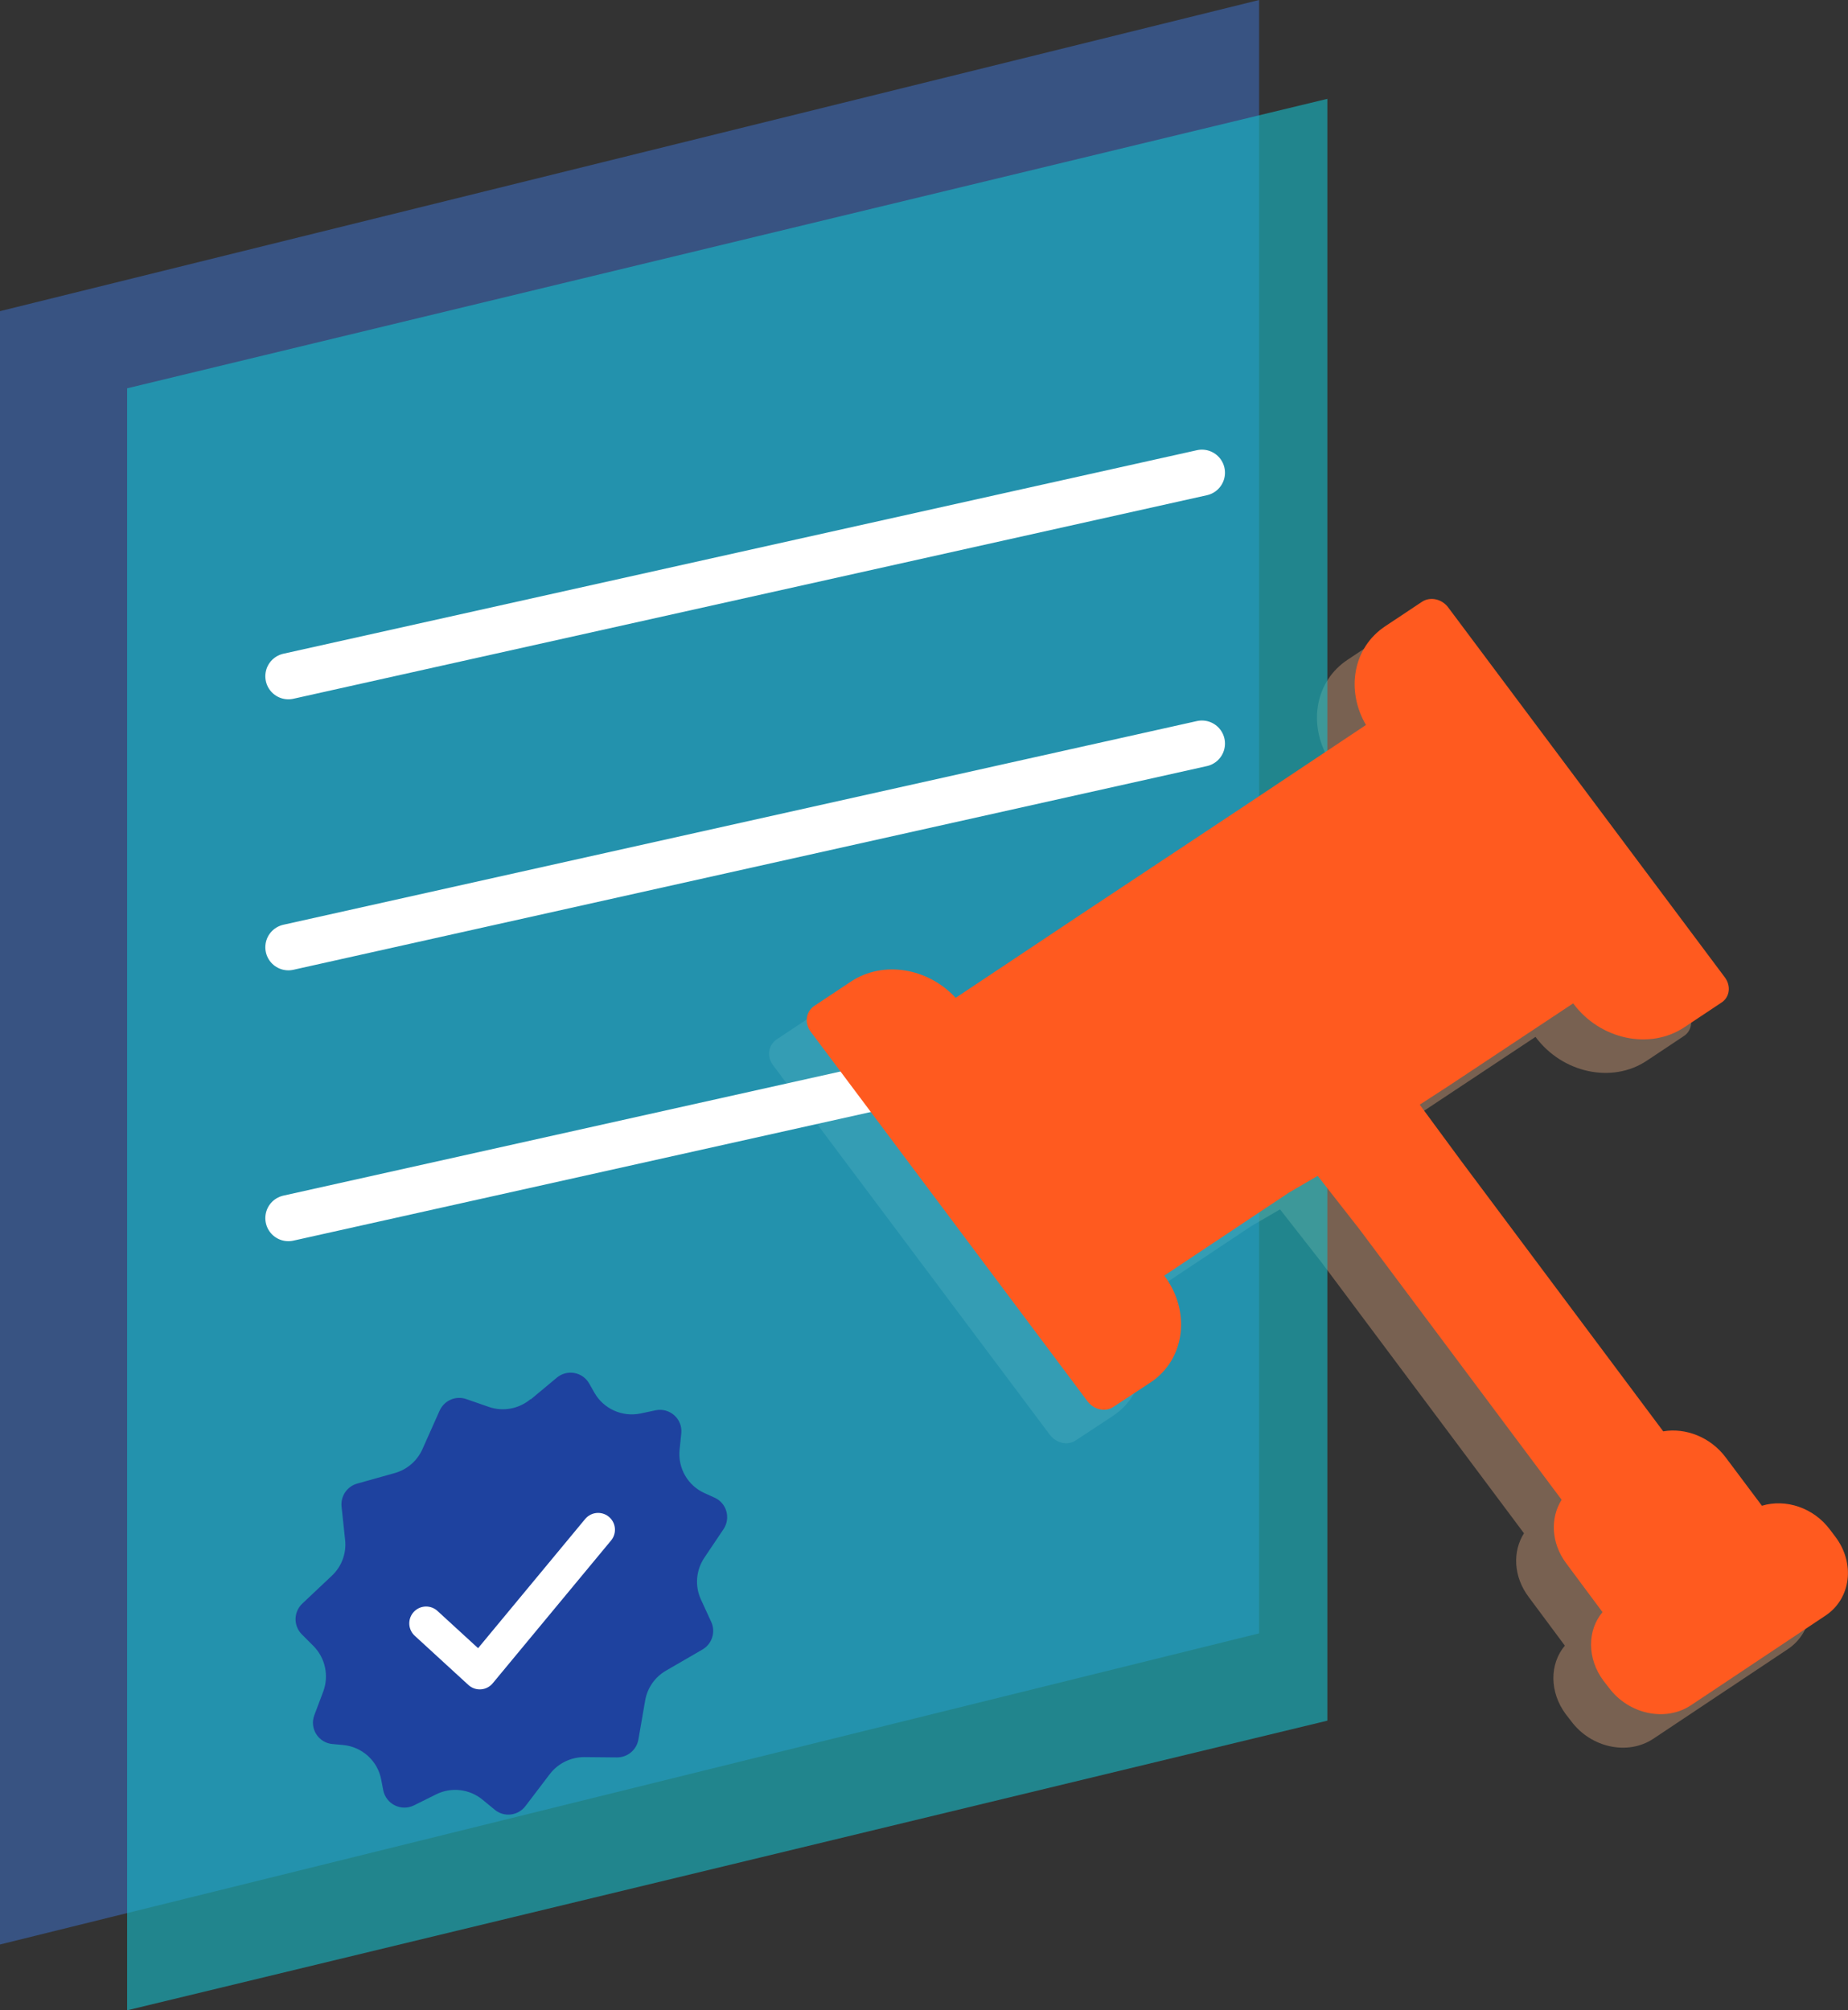
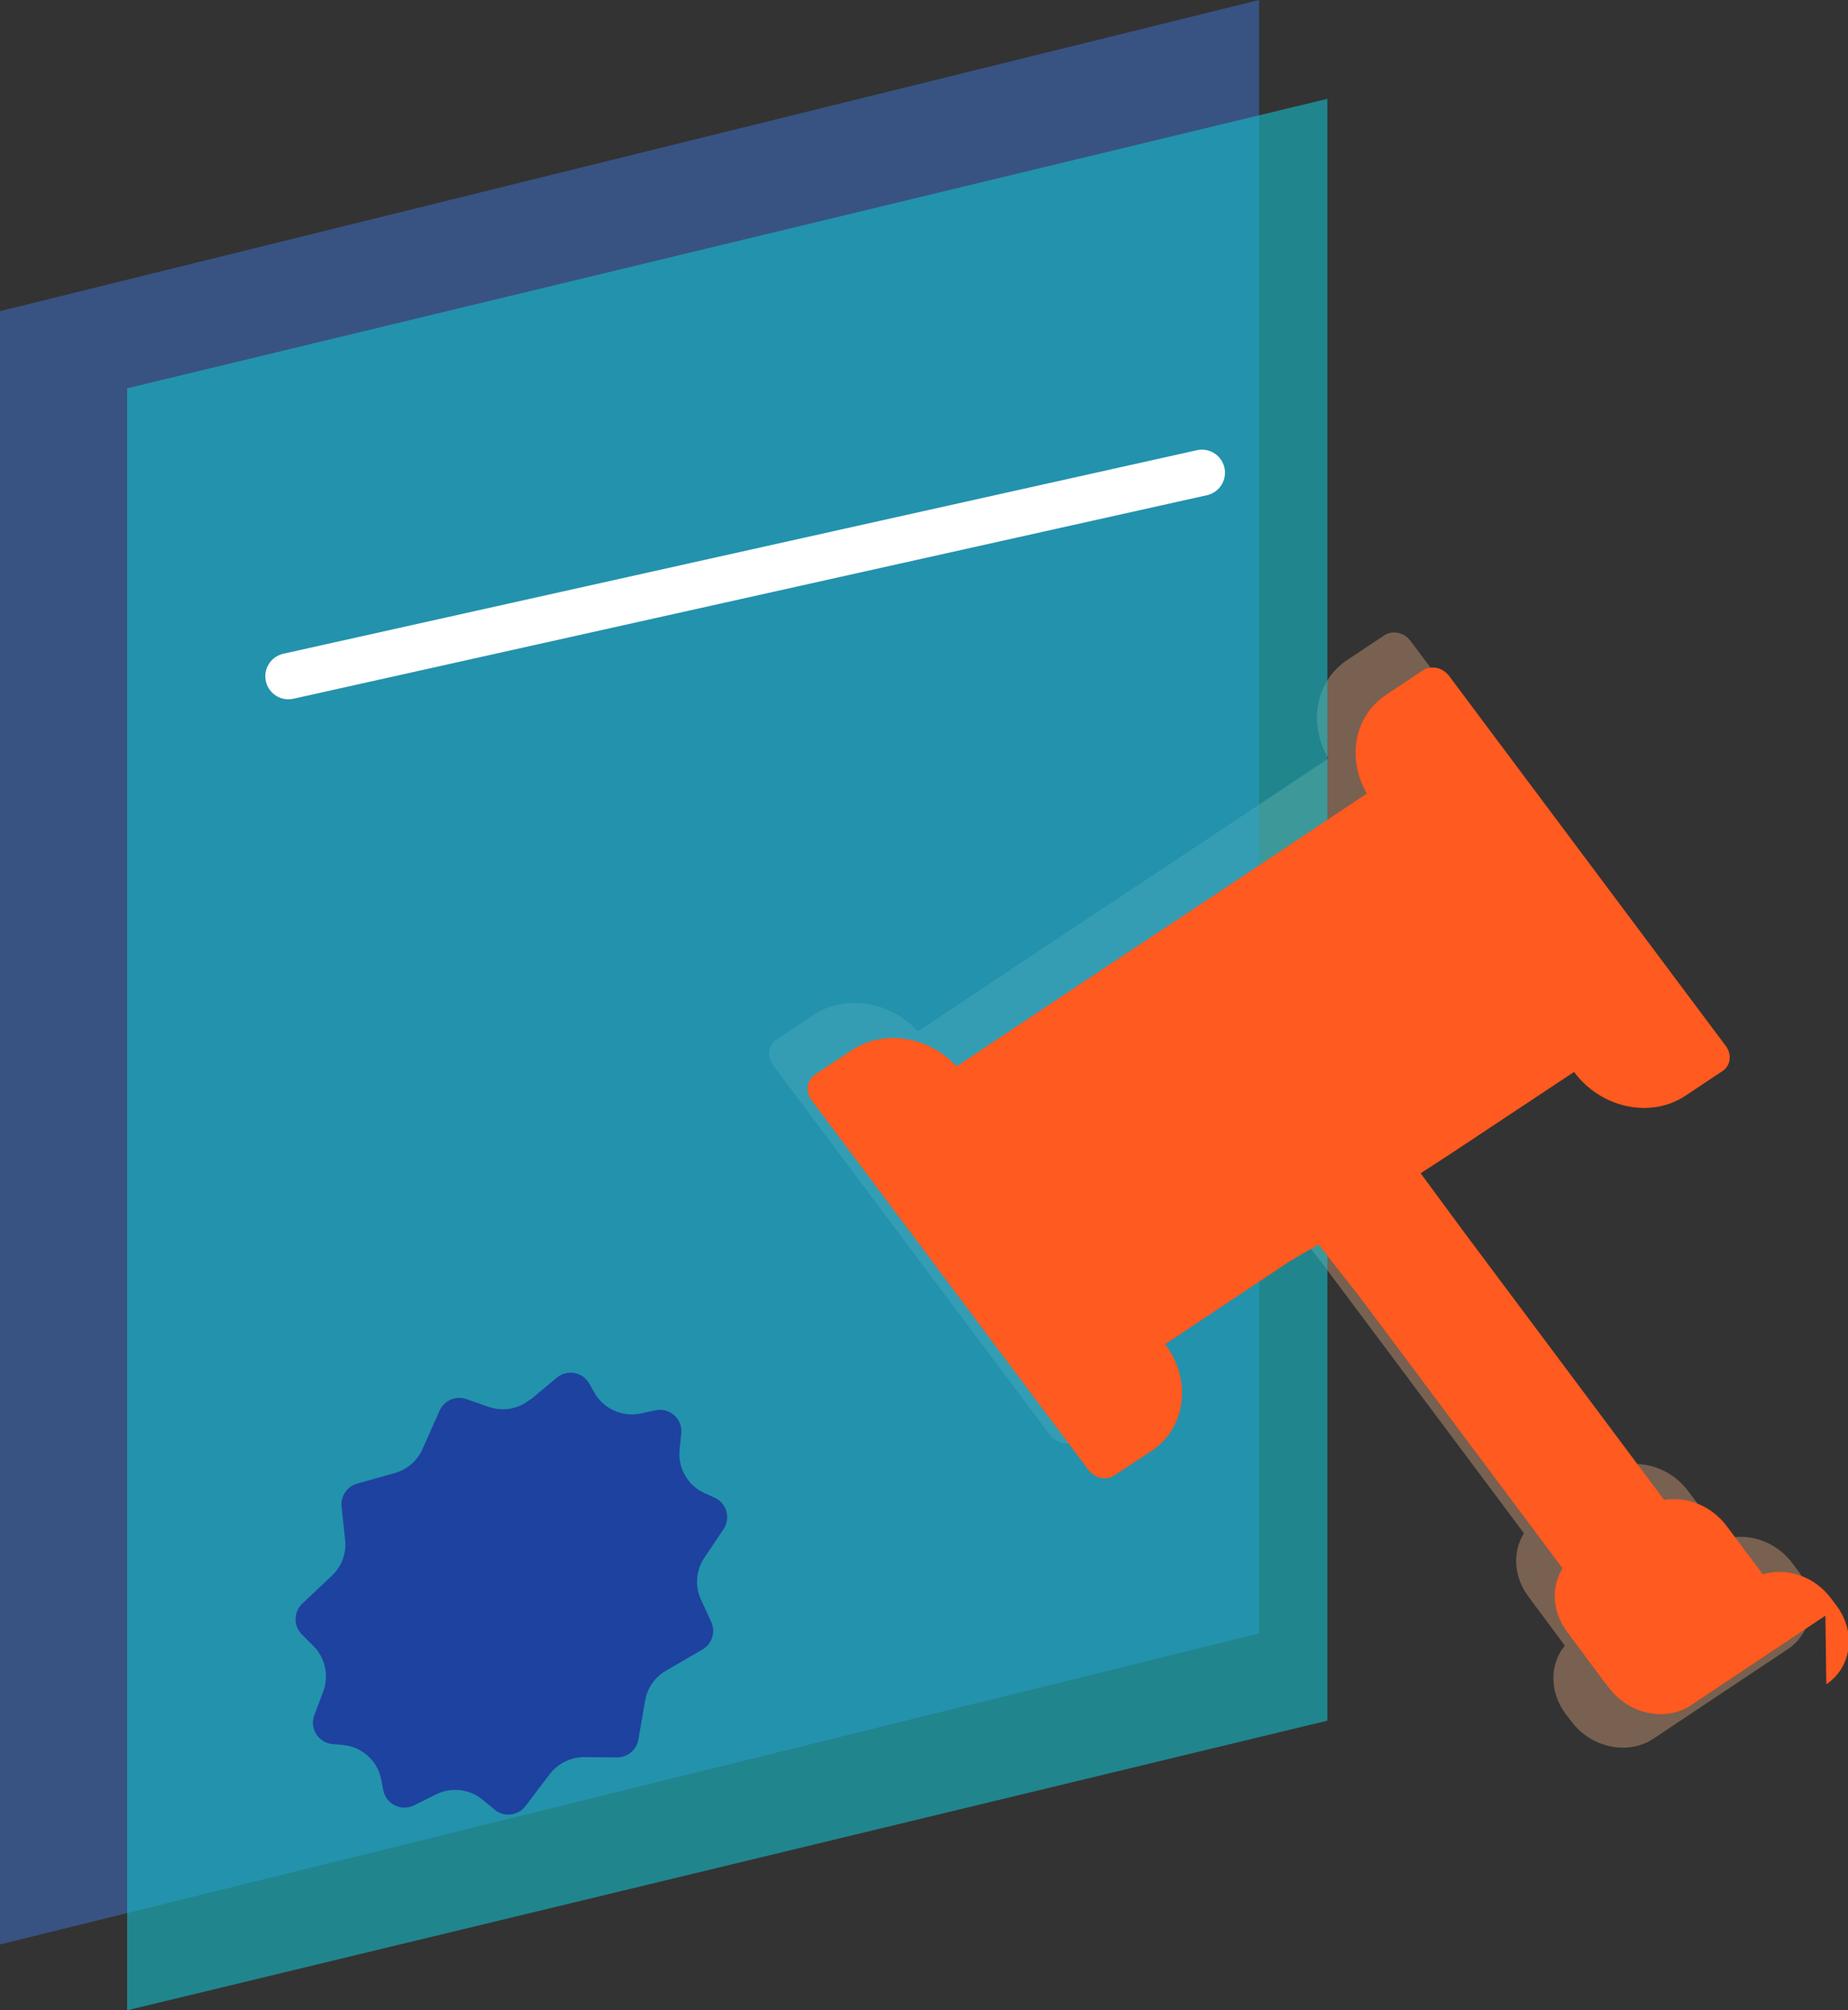
<svg xmlns="http://www.w3.org/2000/svg" id="Layer_2" data-name="Layer 2" viewBox="0 0 120.22 130.77">
  <rect x="0" y="0" width="120.22" height="130.77" fill="#333333" stroke="none" />
  <defs>
    <style>
      .cls-1 {
        fill: none;
        stroke-linejoin: round;
        stroke-width: 2.19px;
      }

      .cls-1, .cls-2 {
        stroke: #fff;
        stroke-linecap: round;
      }

      .cls-2 {
        fill: #c3ff93;
        stroke-miterlimit: 10;
        stroke-width: 3px;
      }

      .cls-3 {
        fill: #ff5a1f;
      }

      .cls-4 {
        fill: #fdba8c;
        opacity: .34;
      }

      .cls-5 {
        fill: #16bdca;
        opacity: .6;
      }

      .cls-5, .cls-6 {
        isolation: isolate;
      }

      .cls-6 {
        fill: #3f83f8;
        opacity: .4;
      }

      .cls-7 {
        fill: #1e429f;
      }
    </style>
  </defs>
  <g id="Layer_1-2" data-name="Layer 1">
    <g>
      <path class="cls-4" d="M116.3,107.28l-8.75,5.83c-1.66,1.1-4.06.58-5.34-1.15l-.35-.45c-1.07-1.44-1.06-3.27-.06-4.46l-2.35-3.16c-1-1.33-1.06-2.96-.31-4.15l-13.17-17.62-2.7-3.45-1.87,1.09-8.11,5.4c1.76,2.34,1.35,5.45-.88,6.94l-2.43,1.6c-.52.35-1.26.19-1.68-.36l-18.02-24.06c-.41-.56-.3-1.28.22-1.65l2.41-1.6c2.08-1.38,5-.9,6.81,1.06l8.15-5.43,10.39-6.89,8.15-5.43c-1.32-2.27-.84-5.03,1.25-6.42l2.39-1.59c.54-.36,1.3-.19,1.71.36l18,24.07c.41.55.32,1.28-.21,1.63l-2.42,1.61c-2.25,1.5-5.49.81-7.24-1.55l-8.13,5.39-1.85,1.2,2.68,3.64,13.16,17.61c1.45-.25,3.07.37,4.06,1.69l2.36,3.15c1.54-.47,3.37.12,4.44,1.57l.34.45c1.3,1.72,1.02,4.02-.65,5.13Z" />
      <g>
        <polygon class="cls-6" points="81.91 106.25 0 126.49 0 20.24 81.91 0 81.91 106.25" />
        <polygon class="cls-5" points="86.35 6.43 86.35 111.93 8.27 130.77 8.27 25.26 86.35 6.43" />
        <line class="cls-2" x1="18.76" y1="43.99" x2="78.19" y2="30.75" />
-         <line class="cls-2" x1="18.76" y1="61.62" x2="78.19" y2="48.37" />
-         <line class="cls-2" x1="18.76" y1="79.24" x2="78.19" y2="66" />
-         <path class="cls-3" d="M118.75,105.1l-8.75,5.83c-1.66,1.1-4.06.58-5.34-1.15l-.35-.45c-1.07-1.44-1.06-3.27-.06-4.46l-2.35-3.16c-1-1.33-1.06-2.96-.31-4.15l-13.17-17.62-2.7-3.45-1.87,1.09-8.11,5.4c1.76,2.34,1.35,5.45-.88,6.94l-2.43,1.6c-.52.35-1.26.19-1.68-.36l-18.02-24.06c-.41-.56-.3-1.28.22-1.65l2.41-1.6c2.08-1.38,5-.9,6.81,1.06l8.15-5.43,10.39-6.89,8.15-5.43c-1.32-2.27-.84-5.03,1.25-6.42l2.39-1.59c.54-.36,1.3-.19,1.71.36l18,24.07c.41.55.32,1.28-.21,1.63l-2.42,1.61c-2.25,1.5-5.49.81-7.24-1.55l-8.13,5.39-1.85,1.2,2.68,3.64,13.16,17.61c1.45-.25,3.07.37,4.06,1.69l2.36,3.15c1.54-.47,3.37.12,4.44,1.57l.34.45c1.3,1.72,1.02,4.02-.65,5.13Z" />
+         <path class="cls-3" d="M118.75,105.1l-8.75,5.83c-1.66,1.1-4.06.58-5.34-1.15l-.35-.45l-2.35-3.16c-1-1.33-1.06-2.96-.31-4.15l-13.17-17.62-2.7-3.45-1.87,1.09-8.11,5.4c1.76,2.34,1.35,5.45-.88,6.94l-2.43,1.6c-.52.35-1.26.19-1.68-.36l-18.02-24.06c-.41-.56-.3-1.28.22-1.65l2.41-1.6c2.08-1.38,5-.9,6.81,1.06l8.15-5.43,10.39-6.89,8.15-5.43c-1.32-2.27-.84-5.03,1.25-6.42l2.39-1.59c.54-.36,1.3-.19,1.71.36l18,24.07c.41.55.32,1.28-.21,1.63l-2.42,1.61c-2.25,1.5-5.49.81-7.24-1.55l-8.13,5.39-1.85,1.2,2.68,3.64,13.16,17.61c1.45-.25,3.07.37,4.06,1.69l2.36,3.15c1.54-.47,3.37.12,4.44,1.57l.34.45c1.3,1.72,1.02,4.02-.65,5.13Z" />
        <g>
          <path class="cls-7" d="M34.53,91.03l1.69-1.41c.67-.56,1.68-.38,2.11.38l.34.6c.6,1.05,1.81,1.59,2.99,1.35l.99-.21c.93-.19,1.77.57,1.67,1.51l-.11,1.05c-.12,1.2.53,2.34,1.63,2.83l.64.29c.79.35,1.07,1.33.59,2.05l-1.25,1.86c-.54.81-.63,1.84-.22,2.72l.67,1.46c.3.65.05,1.43-.57,1.79l-2.38,1.38c-.71.41-1.21,1.12-1.35,1.94l-.44,2.54c-.12.67-.7,1.16-1.39,1.16l-2.12-.02c-.88,0-1.71.4-2.25,1.1l-1.59,2.09c-.48.63-1.39.74-2,.23l-.79-.65c-.85-.7-2.04-.84-3.03-.34l-1.43.71c-.83.41-1.82-.08-2-.99l-.13-.68c-.23-1.23-1.25-2.15-2.5-2.26l-.67-.06c-.92-.08-1.51-1.02-1.18-1.88l.58-1.54c.38-1.03.13-2.18-.64-2.96l-.75-.75c-.56-.56-.55-1.46.03-2.01l1.92-1.81c.64-.6.96-1.47.86-2.34l-.23-2.15c-.07-.68.35-1.31,1.01-1.5l2.46-.69c.8-.23,1.45-.79,1.79-1.55l1.12-2.51c.3-.66,1.05-.99,1.73-.75l1.47.51c.93.32,1.95.13,2.71-.5Z" />
-           <polyline class="cls-1" points="27.72 105.6 31.21 108.8 38.91 99.51" />
        </g>
      </g>
    </g>
  </g>
</svg>